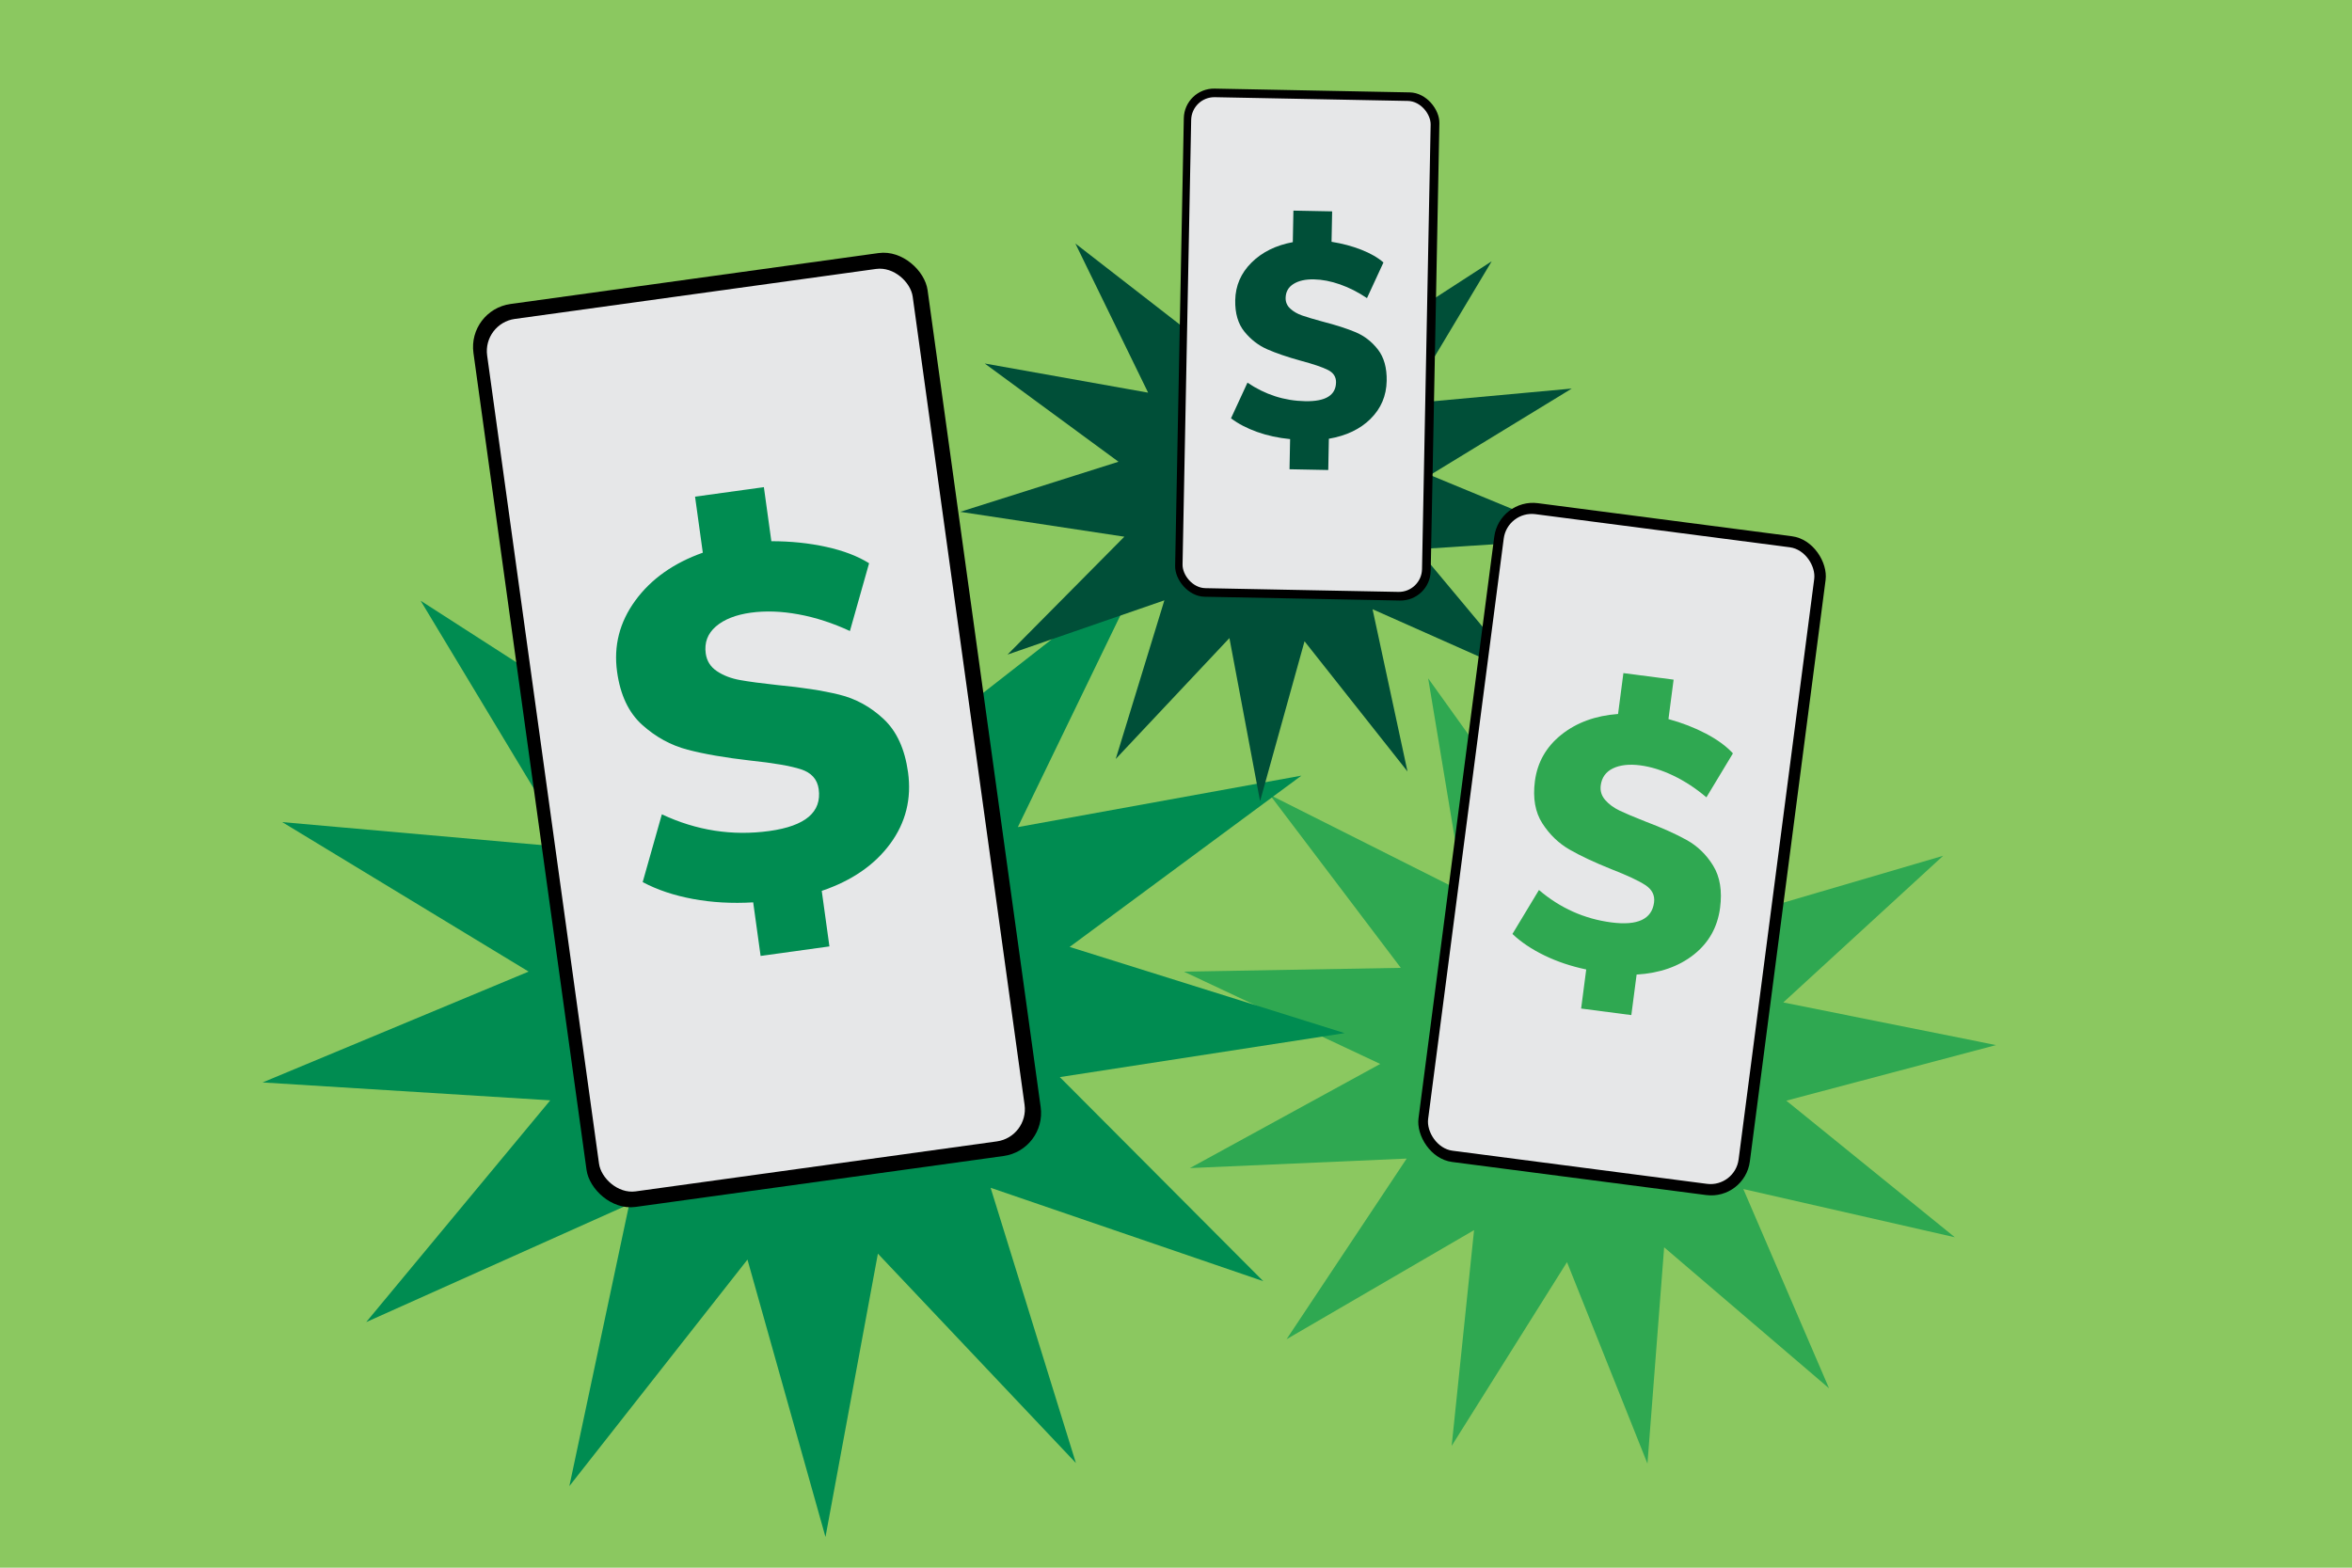
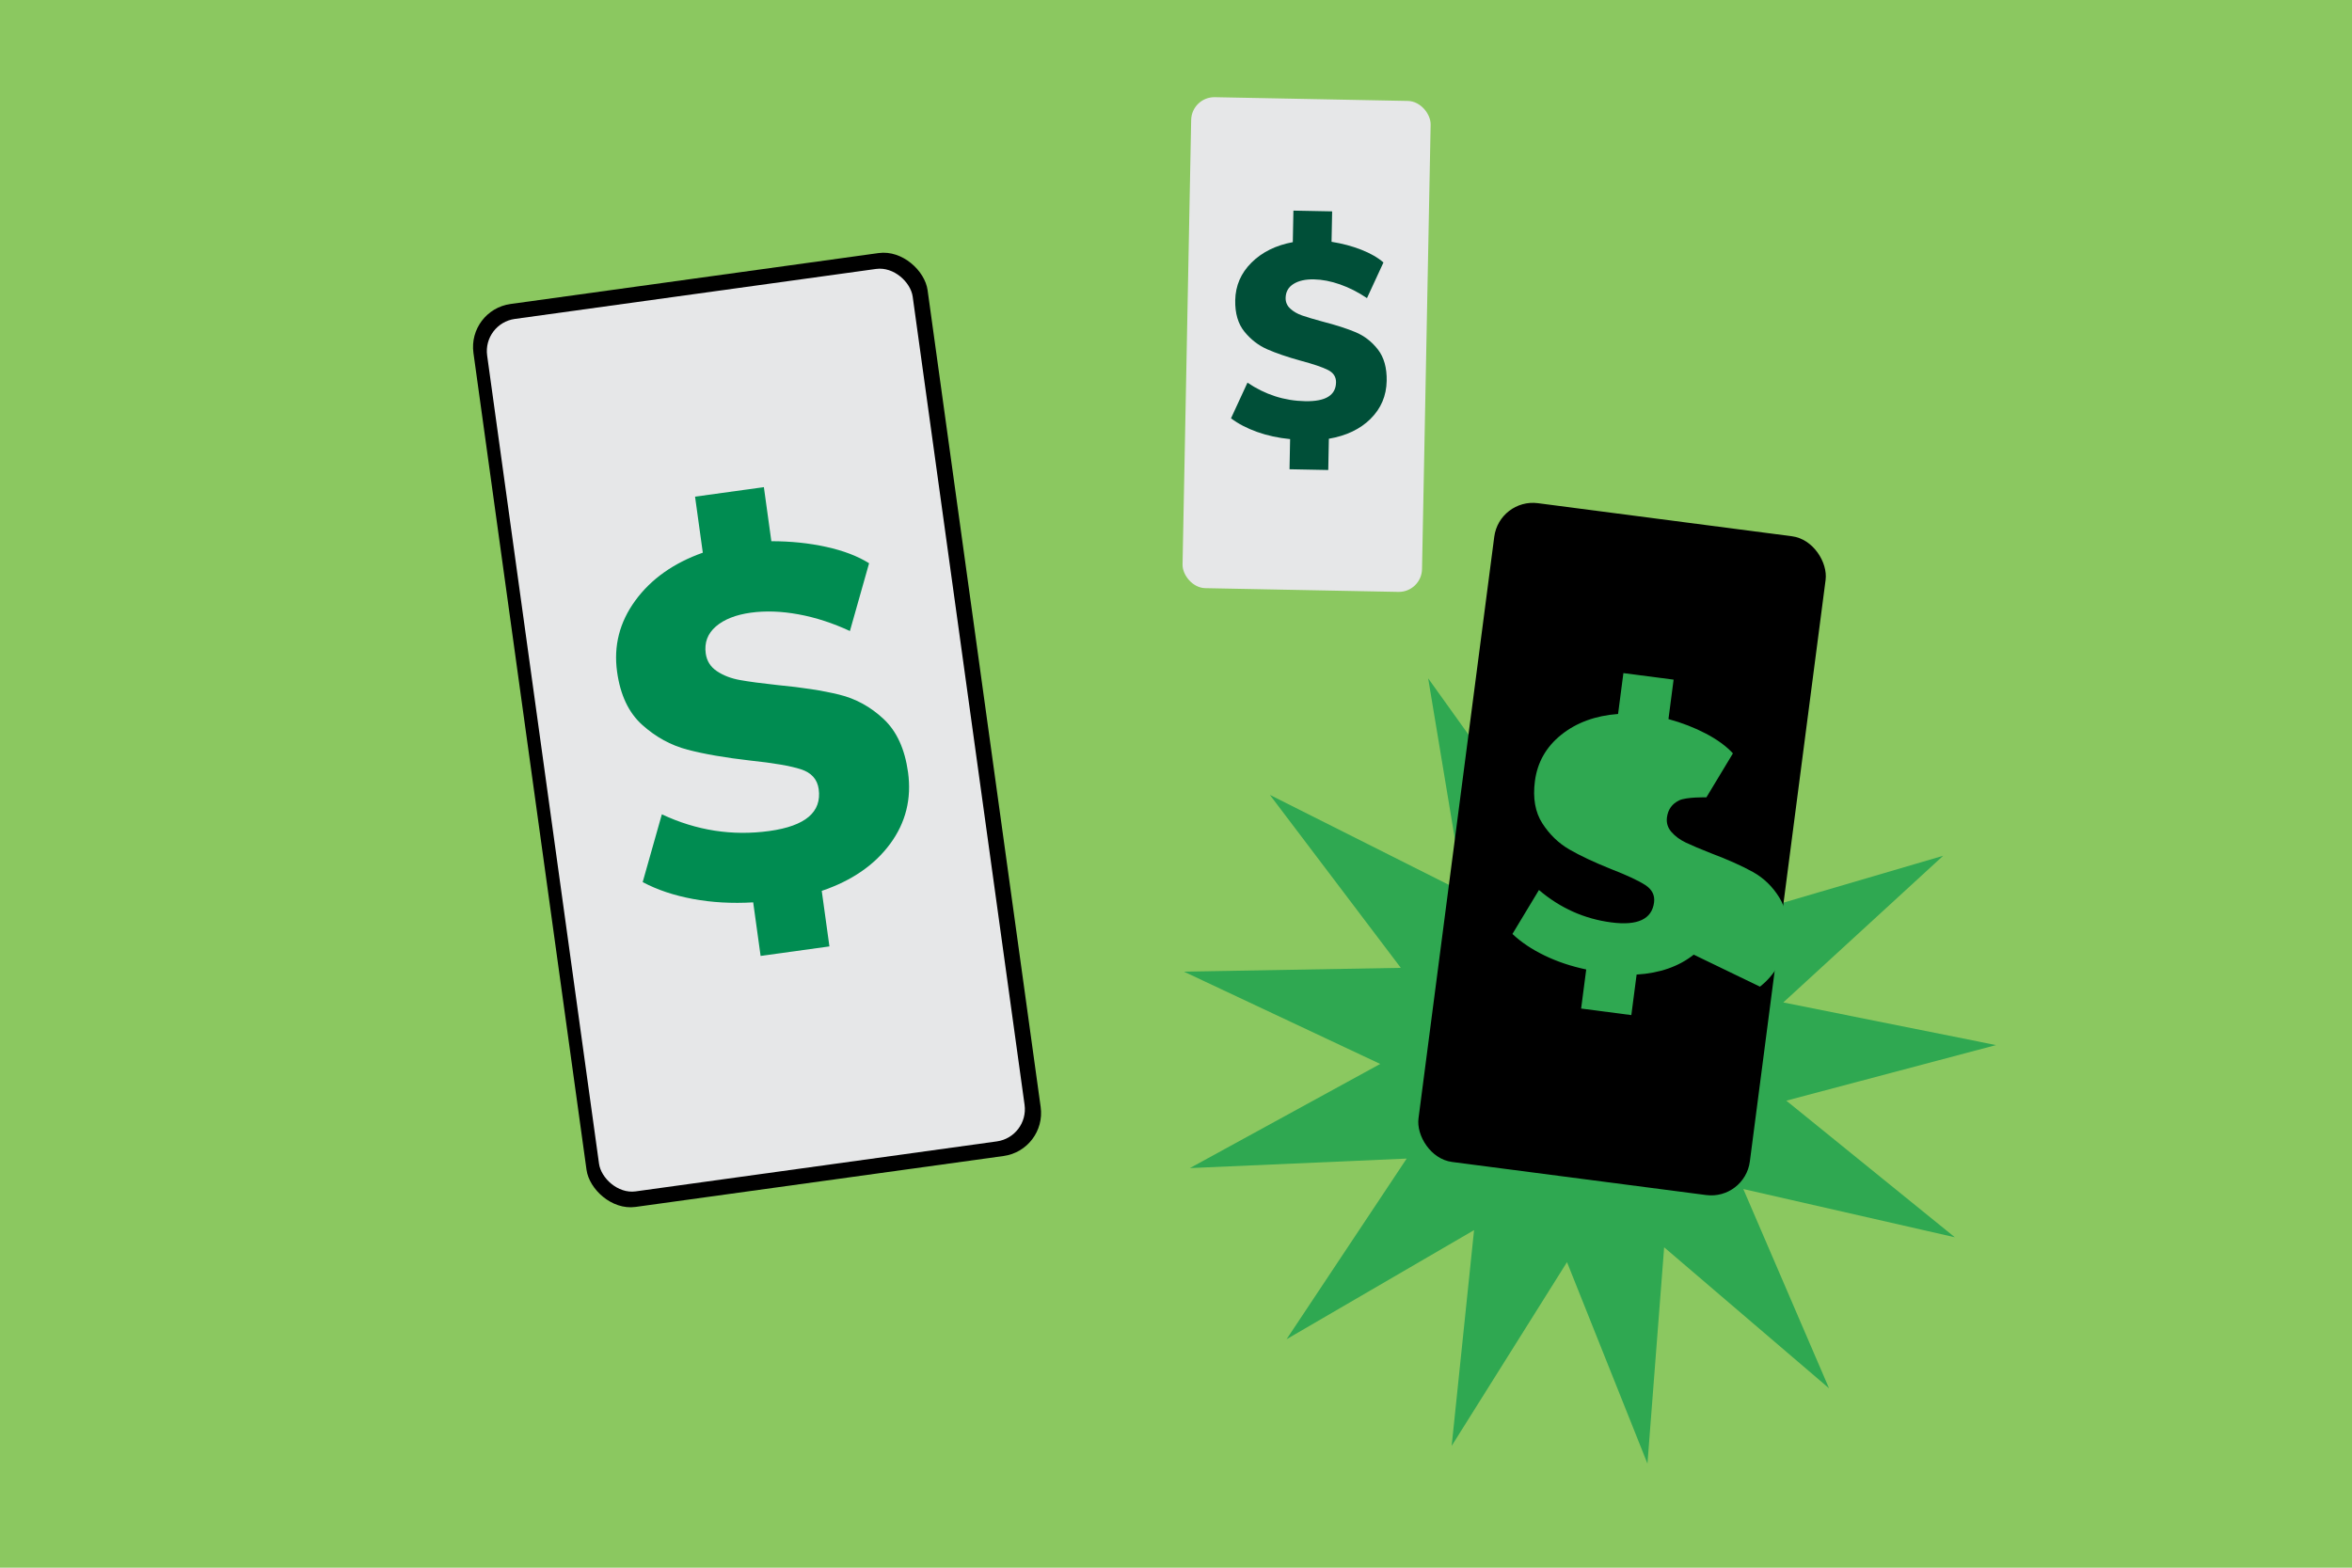
<svg xmlns="http://www.w3.org/2000/svg" id="Layer_1" viewBox="0 0 1500 1000">
  <defs>
    <style>.cls-1{fill:#008c51;}.cls-2{fill:#004f38;}.cls-3{fill:none;}.cls-4{fill:#8bc860;}.cls-5{fill:#2fa851;}.cls-6{fill:#e6e7e8;}</style>
  </defs>
  <g>
    <rect class="cls-4" x="-15.91" y="-18.2" width="1534.59" height="1038.95" />
    <polygon class="cls-5" points="1272.97 666.64 1139.22 702.09 1246.7 789.23 1111.8 758.46 1166.48 885.57 1061.32 795.63 1050.67 933.59 999.36 805.09 925.81 922.3 940.09 784.67 820.51 854.27 897.11 739.04 758.87 745.1 880.25 678.67 755.04 619.79 893.38 617.37 809.87 507.05 933.5 569.2 910.82 432.7 991.4 545.19 1034.75 413.79 1053.83 550.84 1153.28 454.64 1106.48 584.85 1239.25 545.89 1137.3 639.44 1272.97 666.64" />
-     <polygon class="cls-1" points="729.22 362.17 649.12 527.6 829.97 494.77 682.16 604.03 857.55 659.01 675.9 687.06 805.65 817.24 631.77 757.67 686.16 933.24 559.88 799.68 526.45 980.41 476.7 803.47 363.11 947.97 401.29 768.18 233.56 843.33 350.92 701.88 167.47 690.47 337.13 619.76 180 524.41 363.08 540.64 268.26 383.19 422.82 482.64 412.04 299.16 502.68 459.06 578.39 291.58 584.35 475.28 729.22 362.17" />
-     <polygon class="cls-2" points="1009.88 343.47 904.25 350.34 972.07 431.61 875.35 388.61 897.63 492.09 831.97 409.06 803.62 511.05 784.07 407.02 711.56 484.14 742.59 382.94 642.56 417.54 717.06 342.35 612.41 326.49 713.32 294.54 628.02 231.87 732.22 250.47 685.82 155.33 769.44 220.23 772.56 114.43 816.45 210.75 868.38 118.52 862.47 224.21 951.33 166.67 896.98 257.51 1002.39 247.86 912.05 303.03 1009.88 343.47" />
    <g>
-       <rect x="752.21" y="57.66" width="163.02" height="324.19" rx="19.25" ry="19.25" transform="translate(1663.02 455.66) rotate(-178.89)" />
      <rect class="cls-6" x="756.92" y="63.13" width="152.75" height="313.24" rx="14.81" ry="14.81" transform="translate(1662.17 455.63) rotate(-178.89)" />
      <path class="cls-2" d="M874.12,267.15c-6.66,6.58-15.54,10.82-26.63,12.72l-.39,19.94-24.7-.48,.37-19.23c-7.52-.74-14.52-2.25-21-4.56-6.49-2.3-12.05-5.2-16.69-8.71l10.5-22.74c11.26,7.63,23.54,11.58,36.83,11.83,12.94,.25,19.49-3.74,19.65-11.97,.07-3.53-1.64-6.18-5.14-7.95-3.5-1.77-9.28-3.74-17.36-5.9-8.66-2.4-15.79-4.83-21.39-7.3-5.6-2.46-10.44-6.2-14.52-11.22-4.08-5.02-6.04-11.7-5.88-20.06,.18-9.29,3.63-17.28,10.35-23.98,6.72-6.69,15.51-11.05,26.37-13.08l.39-20.11,24.7,.48-.38,19.41c6.8,1.08,13.12,2.76,18.96,5.05,5.84,2.29,10.55,5,14.14,8.13l-10.5,22.74c-5.57-3.75-11.28-6.66-17.13-8.72-5.85-2.06-11.41-3.13-16.7-3.24-5.41-.11-9.75,.87-13.03,2.92-3.28,2.05-4.95,5.02-5.03,8.9-.05,2.71,.93,4.99,2.96,6.85,2.02,1.86,4.55,3.33,7.59,4.38,3.04,1.06,7.37,2.35,12.98,3.87,8.43,2.17,15.45,4.42,21.05,6.76,5.6,2.35,10.35,6.03,14.26,11.04,3.9,5.02,5.77,11.7,5.61,20.05-.19,9.53-3.61,17.58-10.26,24.16Z" />
    </g>
    <g>
      <rect x="927.96" y="329.69" width="213.1" height="423.78" rx="24.85" ry="24.85" transform="translate(1990.38 1212.28) rotate(-172.58)" />
-       <rect class="cls-6" x="934.12" y="336.77" width="199.68" height="409.47" rx="18.04" ry="18.04" transform="translate(1989.28 1212.06) rotate(-172.58)" />
-       <path class="cls-5" d="M1080.19,608.96c-9.6,7.59-21.74,11.82-36.43,12.7l-3.37,25.85-32.02-4.17,3.25-24.93c-9.66-2.04-18.54-5.01-26.63-8.94-8.1-3.92-14.91-8.49-20.43-13.71l16.91-28.04c13.54,11.53,28.92,18.42,46.16,20.67,16.77,2.19,25.86-2.06,27.25-12.73,.6-4.57-1.25-8.26-5.54-11.07-4.29-2.81-11.52-6.19-21.71-10.16-10.91-4.37-19.82-8.55-26.74-12.56-6.92-4-12.67-9.56-17.25-16.67-4.58-7.11-6.16-16.08-4.75-26.9,1.57-12.04,7.2-21.93,16.89-29.67,9.69-7.73,21.74-12.13,36.15-13.2l3.4-26.07,32.02,4.17-3.28,25.16c8.68,2.37,16.65,5.47,23.91,9.28,7.26,3.82,12.99,8.01,17.2,12.59l-16.91,28.04c-6.7-5.68-13.7-10.28-21-13.79-7.3-3.51-14.38-5.71-21.24-6.61s-12.8-.27-17.35,1.93c-4.55,2.2-7.15,5.81-7.81,10.85-.46,3.51,.49,6.62,2.86,9.33,2.36,2.71,5.44,4.98,9.23,6.79,3.79,1.81,9.23,4.11,16.31,6.89,10.64,4.03,19.43,7.96,26.37,11.81,6.94,3.85,12.59,9.32,16.94,16.4,4.35,7.08,5.82,16.03,4.41,26.86-1.61,12.35-7.21,22.32-16.81,29.91Z" />
+       <path class="cls-5" d="M1080.19,608.96c-9.6,7.59-21.74,11.82-36.43,12.7l-3.37,25.85-32.02-4.17,3.25-24.93c-9.66-2.04-18.54-5.01-26.63-8.94-8.1-3.92-14.91-8.49-20.43-13.71l16.91-28.04c13.54,11.53,28.92,18.42,46.16,20.67,16.77,2.19,25.86-2.06,27.25-12.73,.6-4.57-1.25-8.26-5.54-11.07-4.29-2.81-11.52-6.19-21.71-10.16-10.91-4.37-19.82-8.55-26.74-12.56-6.92-4-12.67-9.56-17.25-16.67-4.58-7.11-6.16-16.08-4.75-26.9,1.57-12.04,7.2-21.93,16.89-29.67,9.69-7.73,21.74-12.13,36.15-13.2l3.4-26.07,32.02,4.17-3.28,25.16c8.68,2.37,16.65,5.47,23.91,9.28,7.26,3.82,12.99,8.01,17.2,12.59l-16.91,28.04s-12.8-.27-17.35,1.93c-4.55,2.2-7.15,5.81-7.81,10.85-.46,3.51,.49,6.62,2.86,9.33,2.36,2.71,5.44,4.98,9.23,6.79,3.79,1.81,9.23,4.11,16.31,6.89,10.64,4.03,19.43,7.96,26.37,11.81,6.94,3.85,12.59,9.32,16.94,16.4,4.35,7.08,5.82,16.03,4.41,26.86-1.61,12.35-7.21,22.32-16.81,29.91Z" />
    </g>
    <g>
      <rect x="336.64" y="174.89" width="292.39" height="581.46" rx="27.7" ry="27.7" transform="translate(1024.93 860.68) rotate(172.12)" />
      <rect class="cls-6" x="345.09" y="184.81" width="273.98" height="561.83" rx="20.71" ry="20.71" transform="translate(1023.43 860.99) rotate(172.12)" />
      <path class="cls-1" d="M567.69,538.27c-9.95,13.52-24.49,23.52-43.62,30l4.9,35.43-43.89,6.07-4.73-34.17c-13.52,.8-26.35,.08-38.48-2.18-12.13-2.26-22.8-5.84-32-10.75l12.23-43.23c22.09,10.36,44.95,13.91,68.57,10.64,22.99-3.18,33.47-12.08,31.45-26.72-.87-6.27-4.65-10.49-11.34-12.65-6.69-2.16-17.49-4.02-32.4-5.58-16.02-1.83-29.33-4.14-39.94-6.93-10.61-2.79-20.24-8.06-28.87-15.82-8.64-7.75-13.98-19.04-16.03-33.89-2.28-16.51,1.58-31.64,11.61-45.38,10.03-13.74,24.38-23.93,43.06-30.56l-4.94-35.74,43.89-6.07,4.77,34.49c12.35,0,24.02,1.2,35.01,3.62,10.98,2.42,20.09,5.9,27.32,10.44l-12.23,43.23c-10.93-5.09-21.86-8.64-32.78-10.64-10.93-2-21.09-2.35-30.5-1.05s-17.04,4.27-22.26,8.83c-5.23,4.56-7.36,10.28-6.41,17.18,.67,4.81,3.05,8.58,7.16,11.31,4.1,2.74,9,4.62,14.68,5.64,5.68,1.03,13.71,2.1,24.09,3.22,15.54,1.47,28.6,3.5,39.18,6.08,10.58,2.58,20.03,7.77,28.35,15.57,8.32,7.79,13.51,19.11,15.56,33.95,2.34,16.93-1.46,32.15-11.41,45.67Z" />
    </g>
  </g>
-   <rect class="cls-3" width="1500" height="1000" rx="15" ry="15" />
</svg>